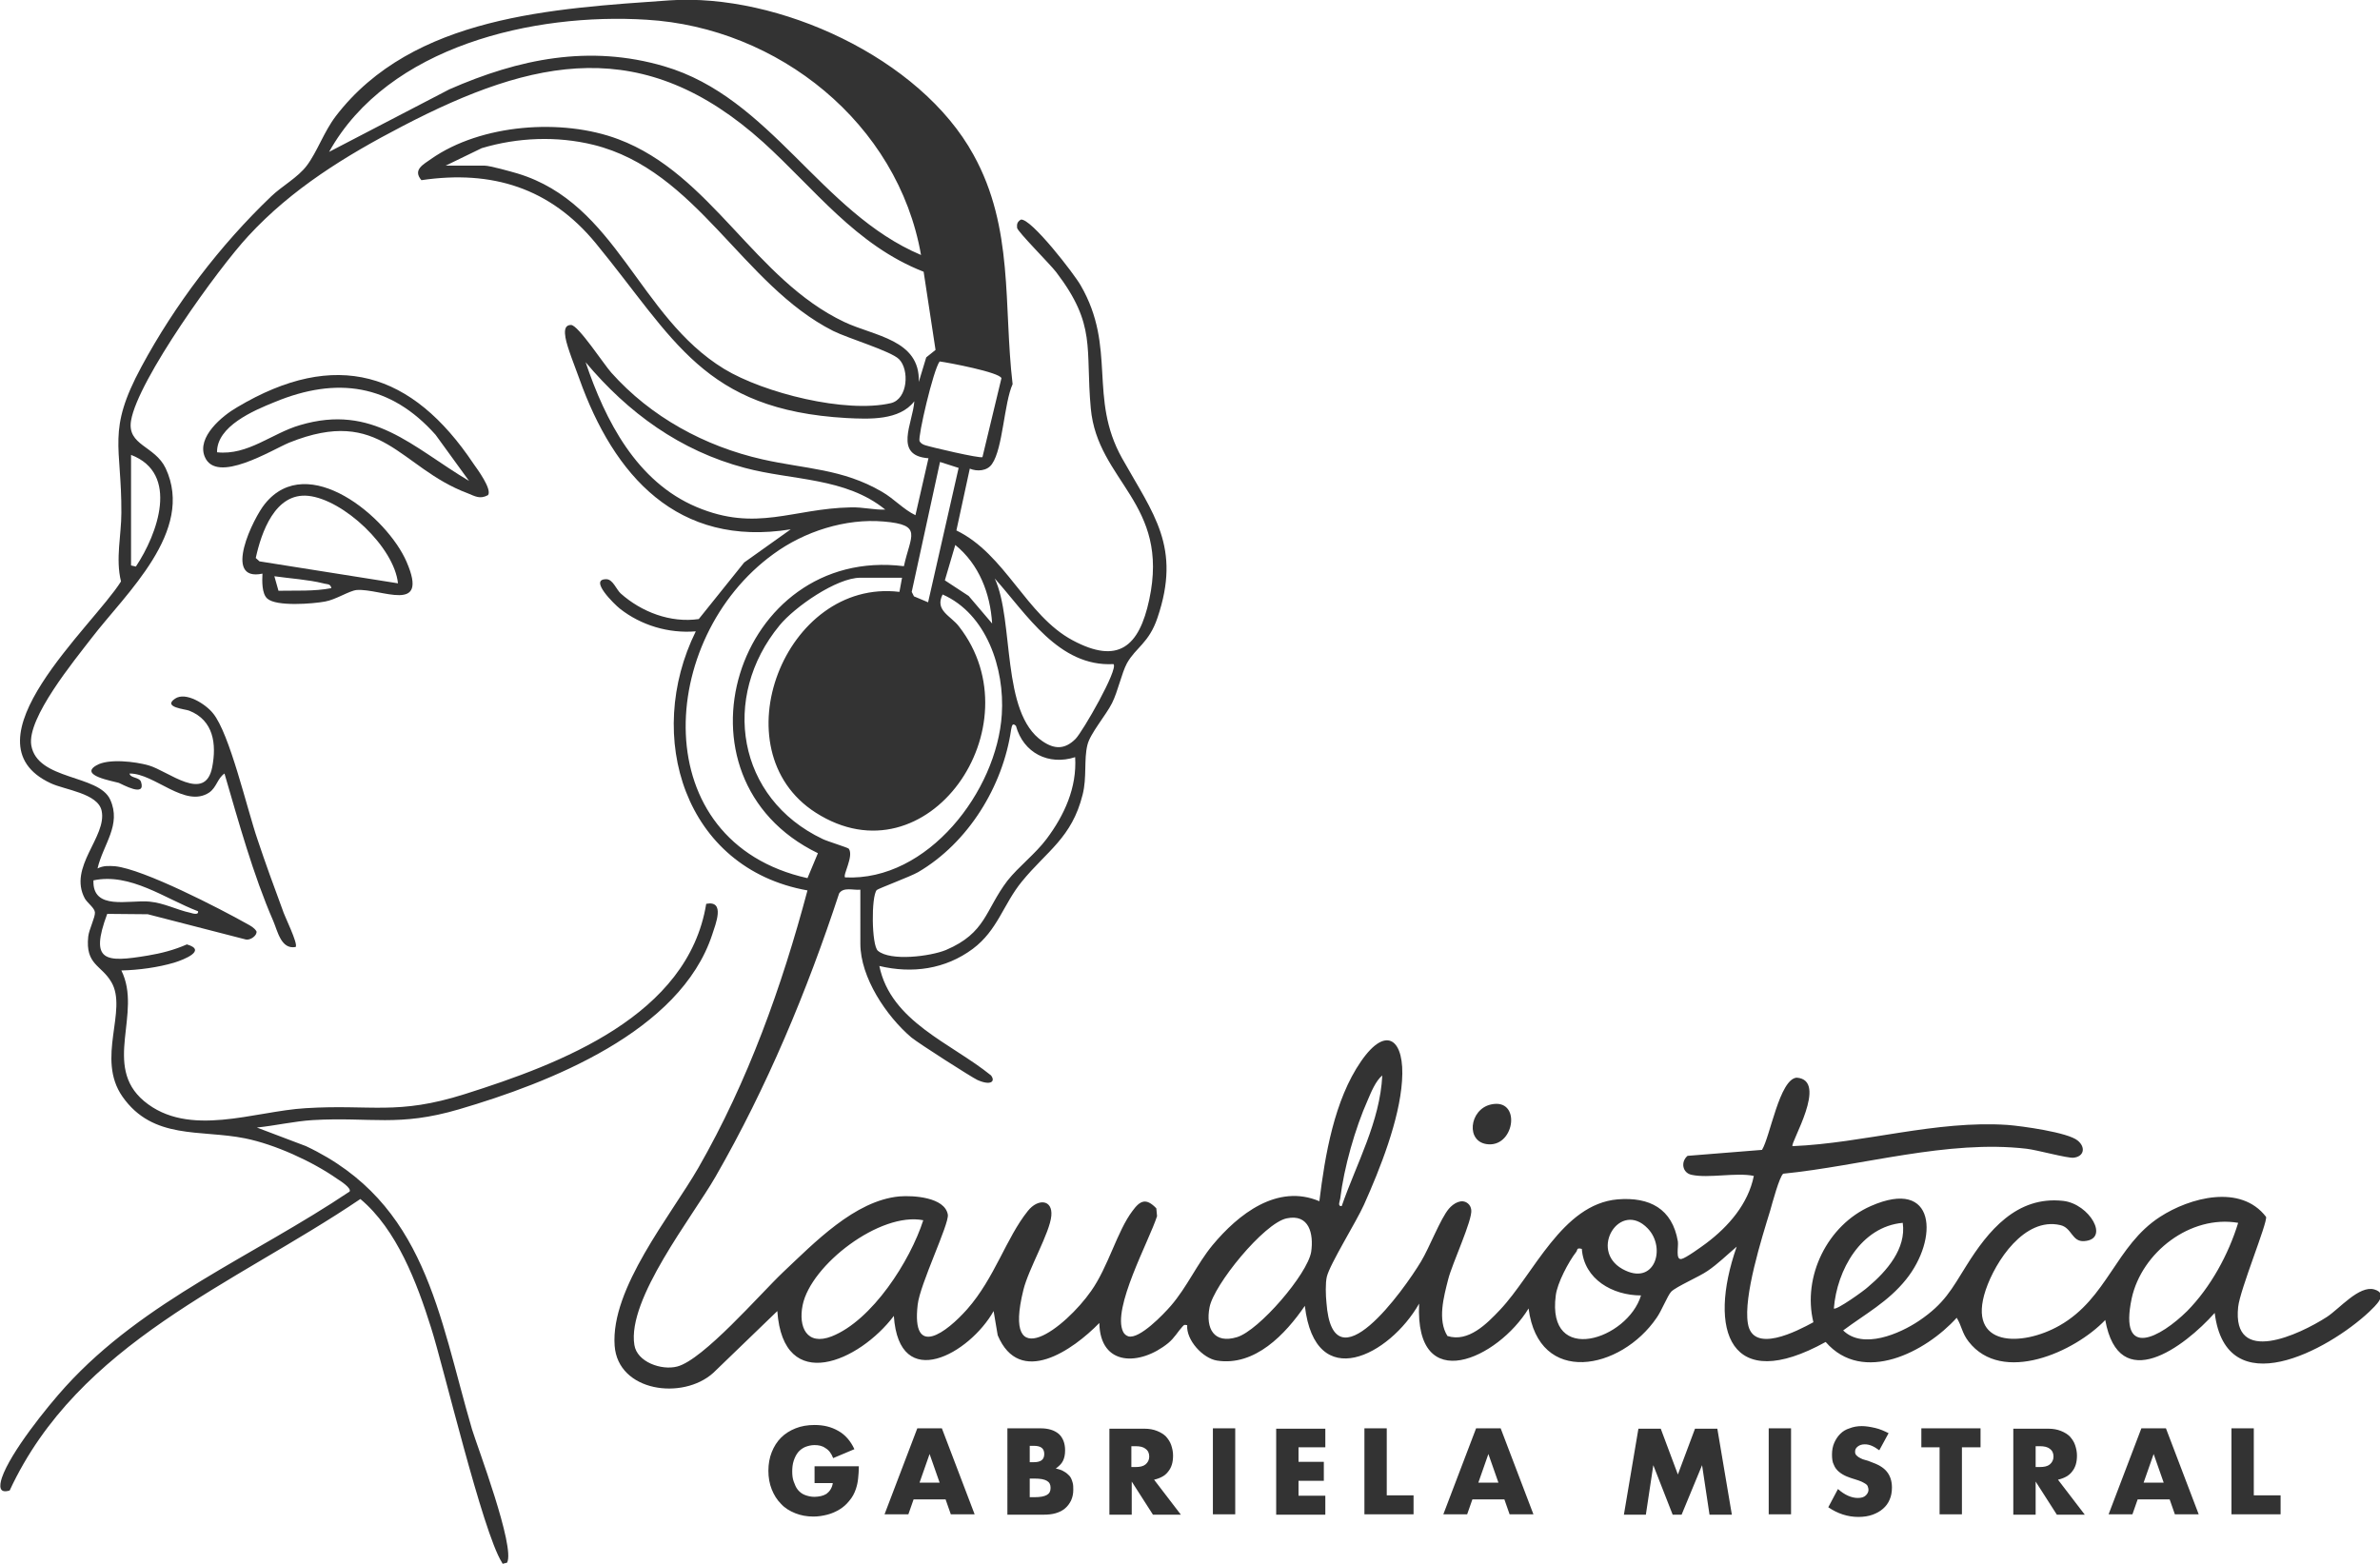
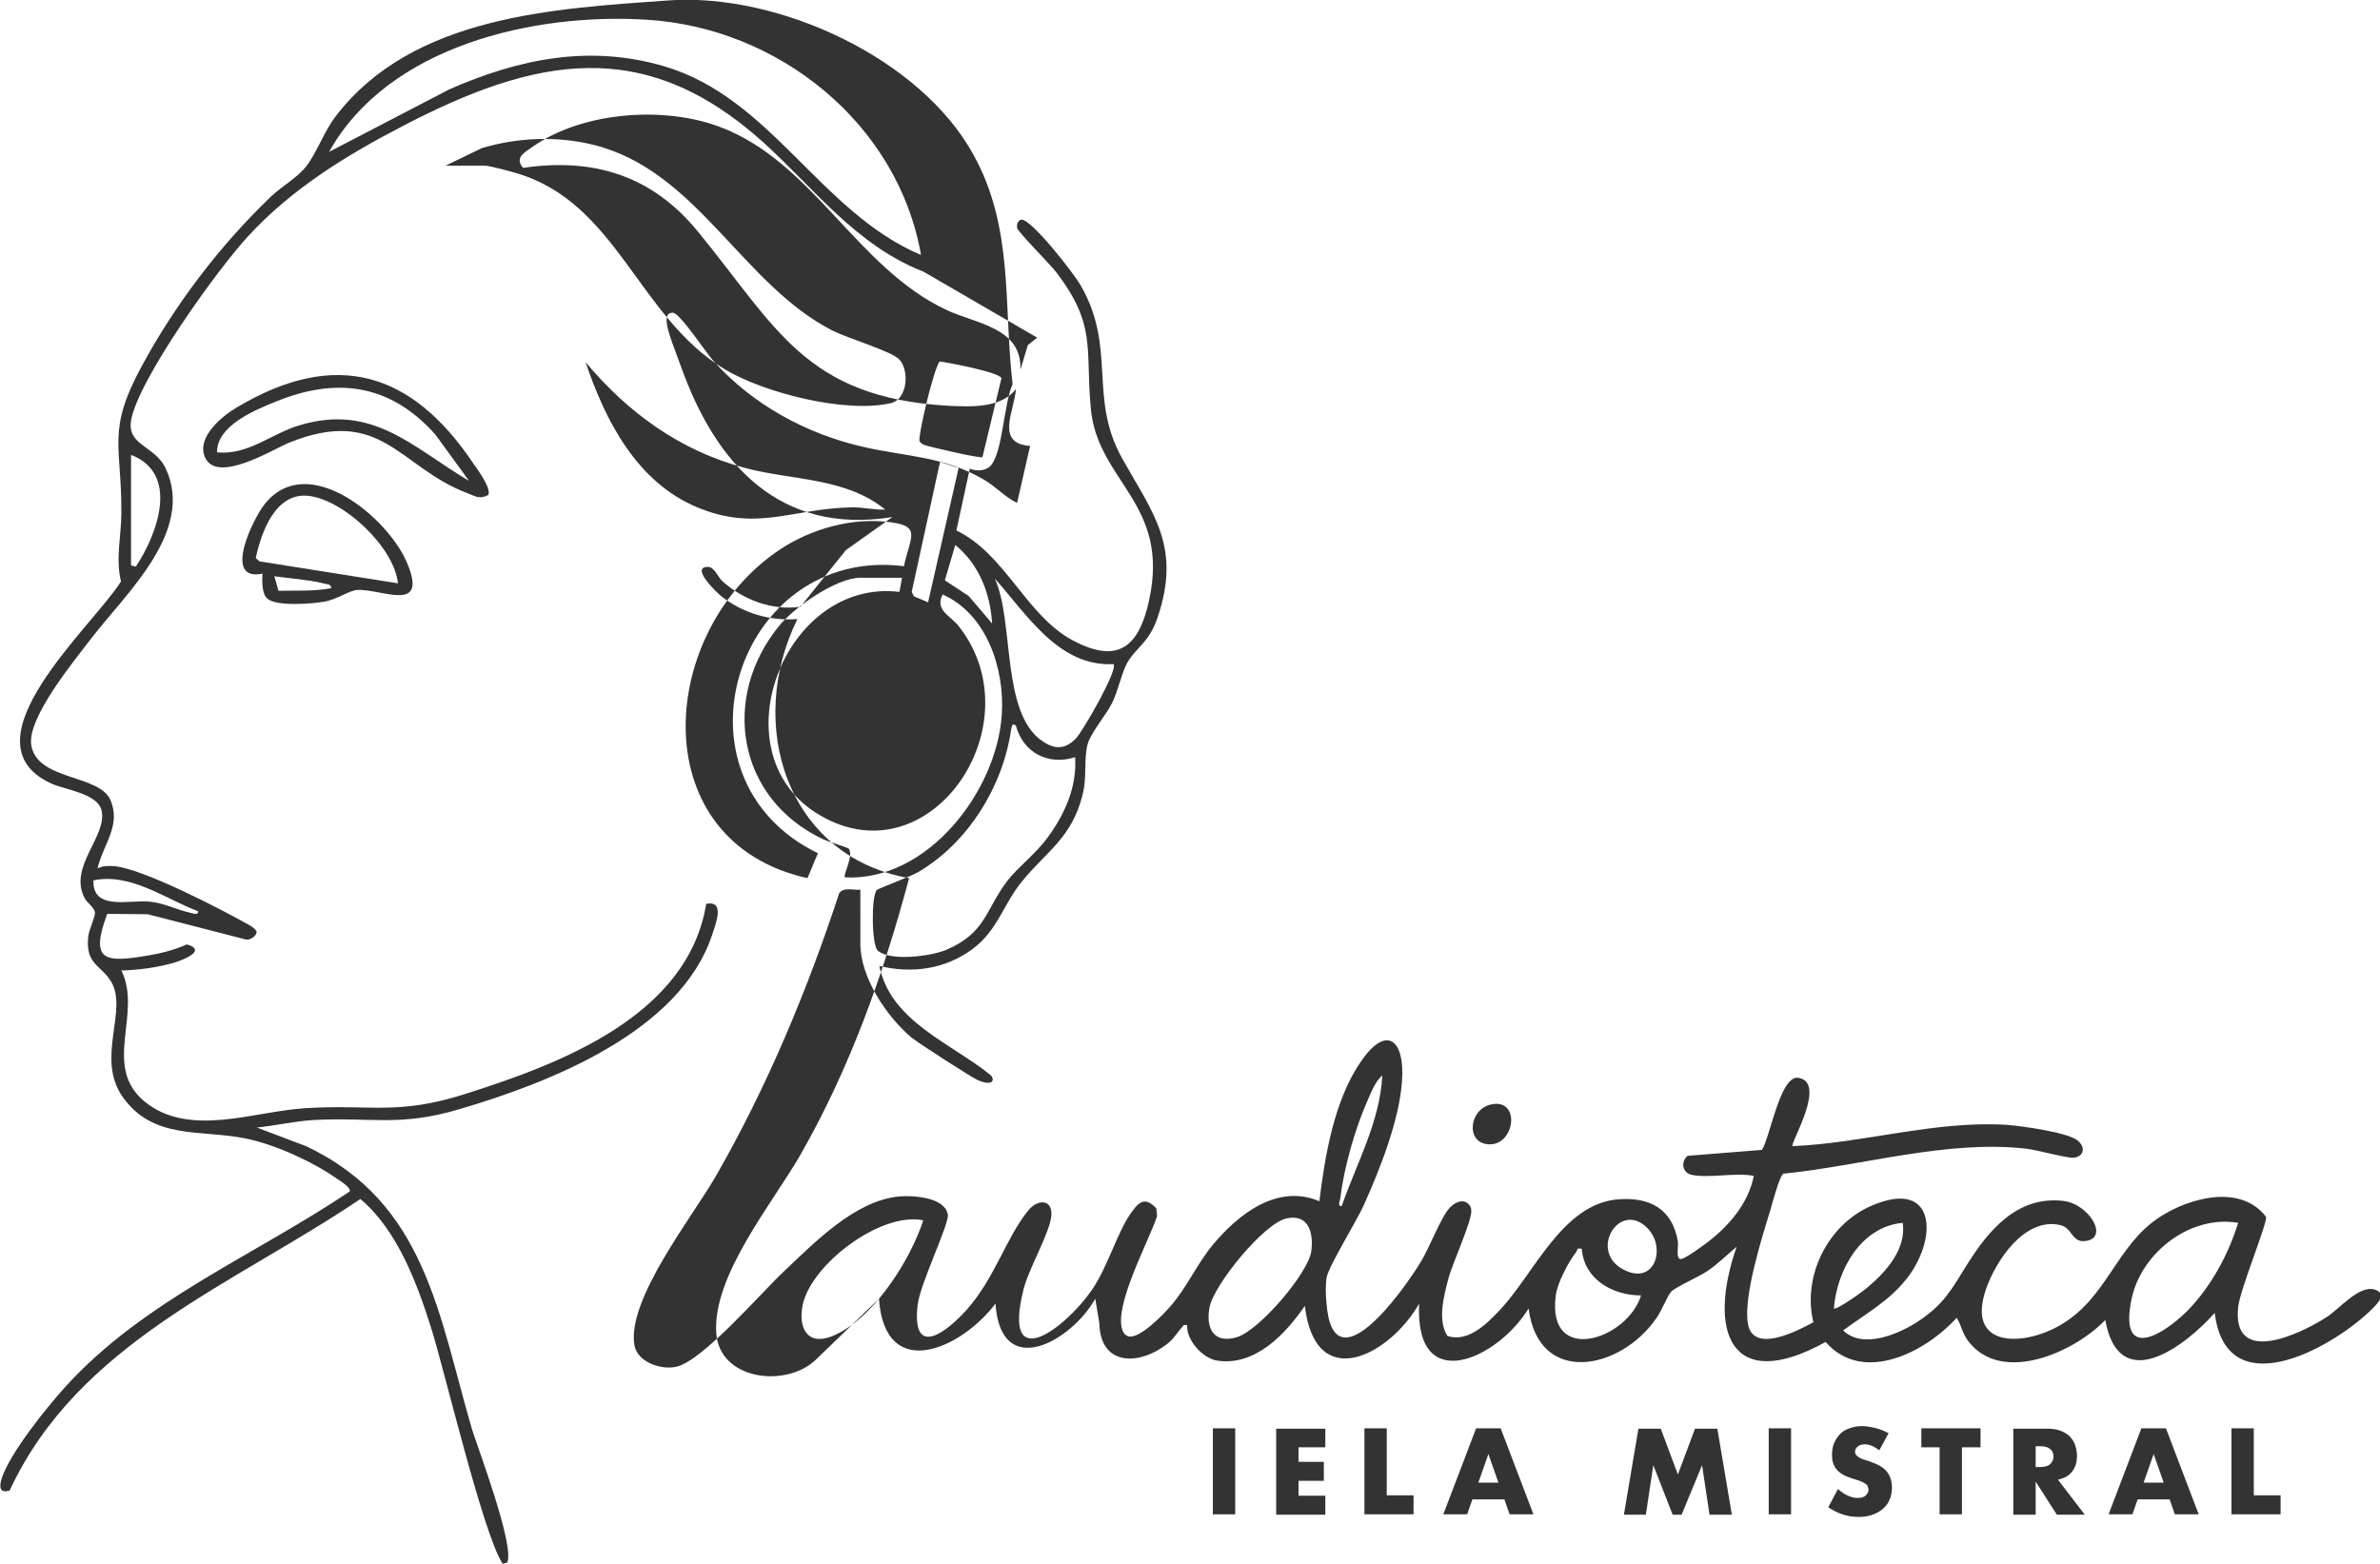
<svg xmlns="http://www.w3.org/2000/svg" version="1.1" id="a" x="0px" y="0px" viewBox="0 0 639.3 420.1" style="enable-background:new 0 0 639.3 420.1;" xml:space="preserve">
  <style type="text/css">
	.st0{fill:#333333;}
</style>
  <g>
-     <path class="st0" d="M454.4,315.6c-2.5-0.5-3-3.5-1.1-5.1l20-1.6c2.2-3.6,4.7-19,9.3-19.4c8.7,0.6-1.9,17.8-1.1,18.4   c19.2-0.8,38.5-7,57.8-5.7c3.8,0.3,16.2,2,18.8,4.2c2.2,1.8,1.7,4.3-1.1,4.6c-1.6,0.2-9.9-2.1-12.6-2.4   c-21.2-2.5-44.3,4.6-65.4,6.7c-1,0.7-3,8.1-3.5,9.9c-2.3,7.5-7.2,23-6,30.3c1.3,8.3,13.2,2.1,17.6-0.3c-3-12.3,3.8-26.1,15.4-31.2   c17.7-7.8,18.2,8.9,9.5,19.7c-4.8,6-11,9.3-16.9,13.7c5.3,5.2,15.2,0.9,20.4-2.6c6.8-4.6,8.7-8.4,12.7-14.8   c5.8-9.3,13.5-18.8,26-17.4c7.1,0.8,12.6,10.3,5.7,10.8c-3.4,0.3-3.3-3.6-6.5-4.3c-9.6-2.2-17.4,9.7-20,17.4   c-5.2,15.5,9.8,15.3,19.8,9.6c12.9-7.3,15.1-21.5,27-29.2c8-5.2,21.7-8.9,28.5,0c0.4,1.6-7,19.5-7.5,24.2   c-1.7,16,16.5,7.4,23.8,2.7c3.4-2.2,8.7-8.6,12.8-7.4c4,1.2,0.1,4.5-1.4,6c-11.1,10.4-38.4,25.1-41.5,0.3   c-8.2,9.2-25.7,22.3-29.4,1.9c-8.2,8.6-27.7,17.4-36.7,5.8c-1.8-2.3-1.8-4.1-3.2-6.4c-8.3,9.2-25.2,18-35.2,6.5   c-25.7,14.2-31.8-3-23.9-25.6c-2.6,2.2-5,4.6-7.8,6.5c-2.3,1.6-8.4,4.2-9.8,5.6c-1,1.1-2.6,5.2-3.9,7c-9.6,14.1-31.7,18.5-34.4-2.5   c-8.2,13.5-30.6,23.9-29.4-1.3c-7.9,13.9-27.9,24.4-30.7,0.6c-5.2,7.6-13.4,16.3-23.6,14.7c-3.8-0.6-8.3-5.5-8-9.5   c-0.9-0.2-0.8-0.1-1.3,0.4c-1.2,1.3-2.1,3-3.8,4.4c-7.5,6.1-18.3,6.4-18.5-5.4c-7.1,7.3-21.4,17.3-27.3,3.3l-1.1-6.5   c-6.4,11.4-25.4,22.2-26.8,1.3c-9.2,12.2-29.7,21.4-31.3-1.3l-17.2,16.6c-8.2,7.4-25.6,5.1-26.5-7.3c-1.1-15.4,15-34.8,22.5-47.8   c13.3-23.2,22.4-48.6,29.3-74.5c-33.1-5.9-43.9-41.5-30-69.6c-7.3,0.6-14.7-1.6-20.4-6.1c-1.4-1.1-8.5-8-3.6-7.9   c1.7,0,2.7,2.8,3.8,3.8c5.6,5,13.4,8,21,6.9l12.2-15.2l12.5-8.9c-30.4,4.9-47.5-14.4-56.8-40.5c-1-2.8-3.3-8.5-3.7-11   c-0.2-1.3-0.5-3.4,1.5-3.4c1.9,0,8.9,10.7,10.8,12.8c10.6,11.9,25.1,19.8,40.6,23.3c11.5,2.6,21.5,2.5,32.1,8.7   c3.3,1.9,5.7,4.7,9,6.3l3.5-15.3c-9.5-0.7-4.2-9.4-3.8-15.3c-4,5.2-12.1,4.8-18.2,4.5c-38.5-2.2-46.2-21.2-67.4-47   c-12.2-14.8-27.8-19.7-46.8-16.9c-2.4-2.8,0.5-4.2,2.6-5.7c13.4-9.4,35.2-11,50.3-5.3c25,9.4,36.6,37.7,60.7,49.1   c8,3.8,20.4,4.7,20,16.1l2-6.6l2.5-2L248.1,73c-18.2-7.1-29.3-22.3-43.1-34.8c-32.1-28.9-61.4-22.8-96.9-4.3   c-15.2,7.9-29.7,16.8-41.4,29.5C58.6,72.1,37,102.1,35.2,113c-1.1,6.7,6.4,6.7,9.3,12.8c7.9,16.9-10.7,33.6-19.9,45.6   c-4.6,6-17.4,21.5-16.2,28.8c1.6,9.5,18.1,7.8,21.2,14.6c3.1,6.8-1.9,12-3.4,18.5c1.6-0.8,3-0.7,4.7-0.6   c7.7,0.8,28.2,11.4,35.5,15.5c0.9,0.5,1.9,1,2.5,2c0.2,1.1-1.6,2.4-2.8,2.2l-26.4-6.8l-10.9-0.1c-4.8,12.9-0.5,13.1,10.9,11.2   c3.6-0.6,7.1-1.5,10.5-3c5.5,1.6-0.8,4.1-3.4,4.9c-4.4,1.3-9.6,2-14.2,2.1c5.7,11.5-5.2,25.6,6.1,35.1c12,10,29.6,2.7,43.4,1.9   c17.7-1.1,24.5,2,42.8-3.8c25.6-8.1,59.9-21,64.8-51.1c5.2-1,2.5,5.5,1.6,8.3c-8.6,26.1-43.8,39.8-68,46.9   c-16.3,4.8-23.7,2-39.3,2.9c-4.9,0.3-10.1,1.5-15,2l13.2,5c32.2,15.2,35.6,45.4,44.6,76.1c1.3,4.3,11.7,31.7,9.4,35.8   c-1.5,0.3-1,0.5-1.4-0.1c-5.2-8.3-15.7-52.7-19-63c-3.8-12.1-9.2-26.4-19-34.6c-34,23-75.7,38.5-94.2,78.3   c-2.9,0.9-2.8-1.2-2.1-3.4c2.3-6.8,12.1-19,17.1-24.5c21.1-23.2,50.7-35.2,76.3-52.4c0.6-0.9-2.5-2.9-3.3-3.4   c-6.7-4.7-16.8-9.3-24.8-10.9c-11.9-2.4-24.7,0.5-32.9-11.2c-7.2-10.3,1.5-23.2-3-30.8c-2.7-4.6-7-4.6-6.2-12.2   c0.2-1.9,1.9-5.2,1.8-6.5c-0.1-1.2-1.9-2.4-2.7-3.7c-4.6-8.5,6-16.6,4.5-23.6c-1-4.7-9.9-5.6-13.7-7.4   c-24-11.2,11.4-42.2,18.9-54.2c-1.5-6.1,0.1-12.5,0.1-18.4c0.1-18.2-4-21.9,5.4-39.3c9-16.7,21.1-32.6,34.8-45.7   c2.9-2.8,7.2-5.1,9.6-8.3c2.8-3.7,4.6-9.1,7.8-13.3c20.7-27,58.6-28.9,89.6-31.1c29.2-2,67.4,15.4,81.7,41.5   c10.9,19.7,8,40.4,10.5,61.6c-2.3,5.1-2.6,17.2-5.5,21.4c-1.3,2-4.1,2.1-6,1.3l-3.6,16.6c13.2,6.4,18.7,22.8,31.2,29.5   c12.3,6.6,17.9,1.7,20.6-10.9c5.6-26-13.9-31.7-15.7-51.4c-1.5-16.3,1.6-22.3-9.3-36.6c-1.6-2.1-10.4-10.9-10.5-11.9   c-0.1-1.1,0.1-1.6,1-2.2c2.7-0.5,14.5,14.8,16.1,17.7c9.7,16.8,2,30.1,11.1,46.4c8.4,15,16,23.8,9.5,42.9   c-2.3,6.8-5.8,7.9-8.2,12.2c-1.4,2.6-2.4,7.5-4,10.7c-1.6,3.2-5.9,8.2-6.6,11.2c-1,4-0.1,8.7-1.3,13.4   c-2.9,11.6-9.6,15.1-16.3,23.3c-5,6.1-6.5,13.1-13.2,18.1c-7.4,5.5-16.3,6.7-25.1,4.6c3.1,15,19.3,20.7,30,29.4   c1.3,1.7-0.2,2.8-3.7,1.2c-1.5-0.7-15.6-9.7-17.7-11.4c-6.7-5.7-13.7-16.1-13.7-25.2V239c-1.9,0.2-4.5-0.8-5.7,1   c-8.6,26.2-19.4,52.1-33.2,76.1c-6.2,10.8-23.8,32.9-21.8,45.2c0.7,4.6,7.3,6.9,11.5,5.8c7-1.8,22.3-19.5,28.4-25.3   c8.4-7.9,19.3-19.3,31.3-20.4c3.7-0.3,12.2,0.2,13,4.9c0.4,2.5-7.5,18.7-8.1,24.2c-1.7,14.7,7.8,7.4,13.3,1.2   c7.4-8.4,10.5-19.2,16.3-26.4c2.7-3.4,6.7-3.1,6.3,1.3c-0.4,4.6-6.1,14.2-7.5,19.9c-5.8,23.4,11.3,10.2,18.2,0.3   c4.6-6.5,7-16.1,11.1-21.5c2.1-2.9,3.7-3.5,6.4-0.7l0.2,2.1c-2.1,6.6-12.2,24.9-9.1,31.1c0.3,0.6,0.8,1,1.4,1.2   c3,0.8,9.4-5.9,11.4-8.2c4.4-5.1,7-11.2,11.2-16.3c6.9-8.3,17.4-16.6,28.7-11.8c1.5-12.3,4-27.2,11.2-37.6c6.9-10,11.8-5.7,11,5.3   c-0.7,10.5-5.9,23.6-10.2,33.2c-2,4.5-9.2,16-10,19.4c-0.4,1.7-0.3,5-0.1,6.9c1.7,23.5,20.9-3.5,25.4-11c2.3-3.8,5.2-11.5,7.5-14.2   c1.2-1.4,3.4-2.8,5.1-1.4c0.5,0.4,0.8,1,0.9,1.7c0.4,2.7-5.2,14.6-6.2,18.7c-1.2,4.7-2.9,10.9-0.2,15.2c5.6,1.8,10.6-3.3,14.1-7   c9.1-9.6,16.7-28.4,31.6-29.7c8.6-0.7,14.7,2.5,16.2,11.3c0.2,1.4-0.7,5.1,1,4.7c1.1-0.2,5.4-3.3,6.6-4.2   c6-4.5,11.3-10.6,12.8-18.1C466.4,314.9,458.9,316.6,454.4,315.6L454.4,315.6L454.4,315.6z M247.4,68.5   c-6.2-35.4-38.4-61.1-73.7-63.2c-30.3-1.9-69.4,7-85.3,35.5l32.3-16.8c18.7-8.2,37.6-12.1,57.7-6.2   C207.1,26.2,220.4,57.1,247.4,68.5L247.4,68.5z M119.7,44.5h10.5c1.4,0,7.1,1.6,8.8,2.1c26.8,8.1,32.4,38.4,55.5,52.5   c10.7,6.5,32.7,12,44.8,9.2c4.6-1.1,5-9,2.2-11.8c-2.2-2.2-13.7-5.6-17.7-7.6c-24.5-12.4-36.5-43.1-64.4-50c-9.8-2.4-20.3-2-30,0.9   L119.7,44.5L119.7,44.5L119.7,44.5z M263.9,122.8l5.1-21.2c-0.5-1.6-14.3-4.2-16.6-4.5c-1.7,2.2-5.9,20.3-5.4,21.4   c0.3,0.6,0.9,0.9,1.5,1.1C250,120.1,263.2,123.2,263.9,122.8L263.9,122.8L263.9,122.8z M237.8,136.9c-10.7-8.7-25-7.8-37.7-11.2   c-17.4-4.6-31.4-14.8-42.8-28.4c5.3,15.7,13.7,32.1,29.8,38.9c16.1,6.8,25.8,0.4,41.4,0.1C231.8,136.2,234.6,137,237.8,136.9   L237.8,136.9L237.8,136.9z M36.5,152.2c5.8-8.7,11.8-25-1.3-30v29.7L36.5,152.2L36.5,152.2z M249.3,161.8l8.2-36.1l-5-1.6   l-7.6,34.9l0.6,1.2L249.3,161.8L249.3,161.8L249.3,161.8z M242.8,152.1c1.8-8.3,5.2-11.1-5.4-12c-10.3-0.9-21.4,2.7-29.6,8.7   c-31.4,22.7-34.5,77.4,9.1,87.1l2.8-6.7C178.1,209,197.8,146.5,242.8,152.1L242.8,152.1L242.8,152.1z M266.5,167.5   c-0.5-8.1-3.5-15.9-9.9-21.1l-2.8,9.5l6.4,4.2L266.5,167.5L266.5,167.5L266.5,167.5z M242.3,155.2h-11.2c-6.4,0-17.7,7.9-21.7,12.8   c-15.9,19.3-11.4,46.5,11.6,57.4c1.2,0.6,6.8,2.3,7,2.6c1.4,2-1.7,7.1-1,7.7c22.2,1.1,40.8-23.2,42.1-43.8   c0.8-12.3-4.1-27-15.9-32.2c-2.2,4.3,2.2,5.7,4.4,8.6c20.9,26.8-8.5,69.2-38.5,50c-26.2-16.8-8.3-63,22.5-59.3L242.3,155.2   L242.3,155.2L242.3,155.2z M299.1,178.4c-14.7,0.8-23.3-13.4-31.9-23c5.3,11.4,1.6,36.1,12.8,43.7c3.2,2.2,6,2.3,8.9-0.6   C290.8,196.6,300.5,179.7,299.1,178.4L299.1,178.4L299.1,178.4z M272.9,195c-1-1-1.1,0.1-1.3,1c-2.2,15.2-11.5,30.4-25,38.3   c-2.1,1.2-10.7,4.4-11.1,4.8c-1.5,1.7-1.4,14.8,0.3,16.3c3.4,2.9,14.2,1.5,18.3-0.2c10.8-4.6,10.5-10.7,16.5-18.6   c3-3.8,7.5-7.2,10.5-11.2c4.8-6.4,8.2-13.8,7.7-22C281.7,205.7,274.9,202.3,272.9,195L272.9,195L272.9,195z M53.2,244.8   c-8.9-3.4-18.2-10.4-28.1-8.3c-0.3,8.2,9.5,5.2,15,5.7c4.1,0.4,7.3,2.2,11,3C51.8,245.4,53.4,245.9,53.2,244.8L53.2,244.8   L53.2,244.8z M360.4,324c4-11.5,10.3-22.7,10.9-35.1c-1.8,1.5-3,4.5-3.9,6.6c-3.4,7.6-6.4,18.2-7.4,26.5   C359.9,322.7,359.2,324.1,360.4,324L360.4,324L360.4,324z M345.6,327.3c-6.1,1.3-19.6,17.9-20.7,23.9c-1.1,5.7,1.2,9.9,7.4,8   c5.9-1.8,18.9-16.9,19.9-22.9C352.9,331.5,351.7,326,345.6,327.3L345.6,327.3L345.6,327.3z M248,327.8c-11.6-2.3-30.2,12-32.4,22.8   c-1.2,5.9,1.1,11,7.8,8.4C234.3,354.7,244.5,338.7,248,327.8L248,327.8z M442.6,330c-7.4-7.7-15.9,5.8-6.8,10.9   C444.4,345.7,447.7,335.3,442.6,330z M511.1,328.5c-11.2,1-17.7,12.7-18.5,23c0.6,0.6,8.3-4.9,9.2-5.8   C506.8,341.5,512.1,335.4,511.1,328.5L511.1,328.5L511.1,328.5z M601.2,328.5c-12.8-2.2-25.9,7.9-28.6,20.3   c-3.5,16.6,7.7,10.5,14.9,3.4C593.8,345.8,598.6,337,601.2,328.5L601.2,328.5L601.2,328.5z M424.9,335.5c-1.5-0.4-1.1,0.3-1.5,0.8   c-2.1,2.7-5.1,8.4-5.5,11.7c-2.5,19,19.3,11.9,22.9,0C433.2,348,425.5,343.7,424.9,335.5L424.9,335.5L424.9,335.5z" />
+     <path class="st0" d="M454.4,315.6c-2.5-0.5-3-3.5-1.1-5.1l20-1.6c2.2-3.6,4.7-19,9.3-19.4c8.7,0.6-1.9,17.8-1.1,18.4   c19.2-0.8,38.5-7,57.8-5.7c3.8,0.3,16.2,2,18.8,4.2c2.2,1.8,1.7,4.3-1.1,4.6c-1.6,0.2-9.9-2.1-12.6-2.4   c-21.2-2.5-44.3,4.6-65.4,6.7c-1,0.7-3,8.1-3.5,9.9c-2.3,7.5-7.2,23-6,30.3c1.3,8.3,13.2,2.1,17.6-0.3c-3-12.3,3.8-26.1,15.4-31.2   c17.7-7.8,18.2,8.9,9.5,19.7c-4.8,6-11,9.3-16.9,13.7c5.3,5.2,15.2,0.9,20.4-2.6c6.8-4.6,8.7-8.4,12.7-14.8   c5.8-9.3,13.5-18.8,26-17.4c7.1,0.8,12.6,10.3,5.7,10.8c-3.4,0.3-3.3-3.6-6.5-4.3c-9.6-2.2-17.4,9.7-20,17.4   c-5.2,15.5,9.8,15.3,19.8,9.6c12.9-7.3,15.1-21.5,27-29.2c8-5.2,21.7-8.9,28.5,0c0.4,1.6-7,19.5-7.5,24.2   c-1.7,16,16.5,7.4,23.8,2.7c3.4-2.2,8.7-8.6,12.8-7.4c4,1.2,0.1,4.5-1.4,6c-11.1,10.4-38.4,25.1-41.5,0.3   c-8.2,9.2-25.7,22.3-29.4,1.9c-8.2,8.6-27.7,17.4-36.7,5.8c-1.8-2.3-1.8-4.1-3.2-6.4c-8.3,9.2-25.2,18-35.2,6.5   c-25.7,14.2-31.8-3-23.9-25.6c-2.6,2.2-5,4.6-7.8,6.5c-2.3,1.6-8.4,4.2-9.8,5.6c-1,1.1-2.6,5.2-3.9,7c-9.6,14.1-31.7,18.5-34.4-2.5   c-8.2,13.5-30.6,23.9-29.4-1.3c-7.9,13.9-27.9,24.4-30.7,0.6c-5.2,7.6-13.4,16.3-23.6,14.7c-3.8-0.6-8.3-5.5-8-9.5   c-0.9-0.2-0.8-0.1-1.3,0.4c-1.2,1.3-2.1,3-3.8,4.4c-7.5,6.1-18.3,6.4-18.5-5.4l-1.1-6.5   c-6.4,11.4-25.4,22.2-26.8,1.3c-9.2,12.2-29.7,21.4-31.3-1.3l-17.2,16.6c-8.2,7.4-25.6,5.1-26.5-7.3c-1.1-15.4,15-34.8,22.5-47.8   c13.3-23.2,22.4-48.6,29.3-74.5c-33.1-5.9-43.9-41.5-30-69.6c-7.3,0.6-14.7-1.6-20.4-6.1c-1.4-1.1-8.5-8-3.6-7.9   c1.7,0,2.7,2.8,3.8,3.8c5.6,5,13.4,8,21,6.9l12.2-15.2l12.5-8.9c-30.4,4.9-47.5-14.4-56.8-40.5c-1-2.8-3.3-8.5-3.7-11   c-0.2-1.3-0.5-3.4,1.5-3.4c1.9,0,8.9,10.7,10.8,12.8c10.6,11.9,25.1,19.8,40.6,23.3c11.5,2.6,21.5,2.5,32.1,8.7   c3.3,1.9,5.7,4.7,9,6.3l3.5-15.3c-9.5-0.7-4.2-9.4-3.8-15.3c-4,5.2-12.1,4.8-18.2,4.5c-38.5-2.2-46.2-21.2-67.4-47   c-12.2-14.8-27.8-19.7-46.8-16.9c-2.4-2.8,0.5-4.2,2.6-5.7c13.4-9.4,35.2-11,50.3-5.3c25,9.4,36.6,37.7,60.7,49.1   c8,3.8,20.4,4.7,20,16.1l2-6.6l2.5-2L248.1,73c-18.2-7.1-29.3-22.3-43.1-34.8c-32.1-28.9-61.4-22.8-96.9-4.3   c-15.2,7.9-29.7,16.8-41.4,29.5C58.6,72.1,37,102.1,35.2,113c-1.1,6.7,6.4,6.7,9.3,12.8c7.9,16.9-10.7,33.6-19.9,45.6   c-4.6,6-17.4,21.5-16.2,28.8c1.6,9.5,18.1,7.8,21.2,14.6c3.1,6.8-1.9,12-3.4,18.5c1.6-0.8,3-0.7,4.7-0.6   c7.7,0.8,28.2,11.4,35.5,15.5c0.9,0.5,1.9,1,2.5,2c0.2,1.1-1.6,2.4-2.8,2.2l-26.4-6.8l-10.9-0.1c-4.8,12.9-0.5,13.1,10.9,11.2   c3.6-0.6,7.1-1.5,10.5-3c5.5,1.6-0.8,4.1-3.4,4.9c-4.4,1.3-9.6,2-14.2,2.1c5.7,11.5-5.2,25.6,6.1,35.1c12,10,29.6,2.7,43.4,1.9   c17.7-1.1,24.5,2,42.8-3.8c25.6-8.1,59.9-21,64.8-51.1c5.2-1,2.5,5.5,1.6,8.3c-8.6,26.1-43.8,39.8-68,46.9   c-16.3,4.8-23.7,2-39.3,2.9c-4.9,0.3-10.1,1.5-15,2l13.2,5c32.2,15.2,35.6,45.4,44.6,76.1c1.3,4.3,11.7,31.7,9.4,35.8   c-1.5,0.3-1,0.5-1.4-0.1c-5.2-8.3-15.7-52.7-19-63c-3.8-12.1-9.2-26.4-19-34.6c-34,23-75.7,38.5-94.2,78.3   c-2.9,0.9-2.8-1.2-2.1-3.4c2.3-6.8,12.1-19,17.1-24.5c21.1-23.2,50.7-35.2,76.3-52.4c0.6-0.9-2.5-2.9-3.3-3.4   c-6.7-4.7-16.8-9.3-24.8-10.9c-11.9-2.4-24.7,0.5-32.9-11.2c-7.2-10.3,1.5-23.2-3-30.8c-2.7-4.6-7-4.6-6.2-12.2   c0.2-1.9,1.9-5.2,1.8-6.5c-0.1-1.2-1.9-2.4-2.7-3.7c-4.6-8.5,6-16.6,4.5-23.6c-1-4.7-9.9-5.6-13.7-7.4   c-24-11.2,11.4-42.2,18.9-54.2c-1.5-6.1,0.1-12.5,0.1-18.4c0.1-18.2-4-21.9,5.4-39.3c9-16.7,21.1-32.6,34.8-45.7   c2.9-2.8,7.2-5.1,9.6-8.3c2.8-3.7,4.6-9.1,7.8-13.3c20.7-27,58.6-28.9,89.6-31.1c29.2-2,67.4,15.4,81.7,41.5   c10.9,19.7,8,40.4,10.5,61.6c-2.3,5.1-2.6,17.2-5.5,21.4c-1.3,2-4.1,2.1-6,1.3l-3.6,16.6c13.2,6.4,18.7,22.8,31.2,29.5   c12.3,6.6,17.9,1.7,20.6-10.9c5.6-26-13.9-31.7-15.7-51.4c-1.5-16.3,1.6-22.3-9.3-36.6c-1.6-2.1-10.4-10.9-10.5-11.9   c-0.1-1.1,0.1-1.6,1-2.2c2.7-0.5,14.5,14.8,16.1,17.7c9.7,16.8,2,30.1,11.1,46.4c8.4,15,16,23.8,9.5,42.9   c-2.3,6.8-5.8,7.9-8.2,12.2c-1.4,2.6-2.4,7.5-4,10.7c-1.6,3.2-5.9,8.2-6.6,11.2c-1,4-0.1,8.7-1.3,13.4   c-2.9,11.6-9.6,15.1-16.3,23.3c-5,6.1-6.5,13.1-13.2,18.1c-7.4,5.5-16.3,6.7-25.1,4.6c3.1,15,19.3,20.7,30,29.4   c1.3,1.7-0.2,2.8-3.7,1.2c-1.5-0.7-15.6-9.7-17.7-11.4c-6.7-5.7-13.7-16.1-13.7-25.2V239c-1.9,0.2-4.5-0.8-5.7,1   c-8.6,26.2-19.4,52.1-33.2,76.1c-6.2,10.8-23.8,32.9-21.8,45.2c0.7,4.6,7.3,6.9,11.5,5.8c7-1.8,22.3-19.5,28.4-25.3   c8.4-7.9,19.3-19.3,31.3-20.4c3.7-0.3,12.2,0.2,13,4.9c0.4,2.5-7.5,18.7-8.1,24.2c-1.7,14.7,7.8,7.4,13.3,1.2   c7.4-8.4,10.5-19.2,16.3-26.4c2.7-3.4,6.7-3.1,6.3,1.3c-0.4,4.6-6.1,14.2-7.5,19.9c-5.8,23.4,11.3,10.2,18.2,0.3   c4.6-6.5,7-16.1,11.1-21.5c2.1-2.9,3.7-3.5,6.4-0.7l0.2,2.1c-2.1,6.6-12.2,24.9-9.1,31.1c0.3,0.6,0.8,1,1.4,1.2   c3,0.8,9.4-5.9,11.4-8.2c4.4-5.1,7-11.2,11.2-16.3c6.9-8.3,17.4-16.6,28.7-11.8c1.5-12.3,4-27.2,11.2-37.6c6.9-10,11.8-5.7,11,5.3   c-0.7,10.5-5.9,23.6-10.2,33.2c-2,4.5-9.2,16-10,19.4c-0.4,1.7-0.3,5-0.1,6.9c1.7,23.5,20.9-3.5,25.4-11c2.3-3.8,5.2-11.5,7.5-14.2   c1.2-1.4,3.4-2.8,5.1-1.4c0.5,0.4,0.8,1,0.9,1.7c0.4,2.7-5.2,14.6-6.2,18.7c-1.2,4.7-2.9,10.9-0.2,15.2c5.6,1.8,10.6-3.3,14.1-7   c9.1-9.6,16.7-28.4,31.6-29.7c8.6-0.7,14.7,2.5,16.2,11.3c0.2,1.4-0.7,5.1,1,4.7c1.1-0.2,5.4-3.3,6.6-4.2   c6-4.5,11.3-10.6,12.8-18.1C466.4,314.9,458.9,316.6,454.4,315.6L454.4,315.6L454.4,315.6z M247.4,68.5   c-6.2-35.4-38.4-61.1-73.7-63.2c-30.3-1.9-69.4,7-85.3,35.5l32.3-16.8c18.7-8.2,37.6-12.1,57.7-6.2   C207.1,26.2,220.4,57.1,247.4,68.5L247.4,68.5z M119.7,44.5h10.5c1.4,0,7.1,1.6,8.8,2.1c26.8,8.1,32.4,38.4,55.5,52.5   c10.7,6.5,32.7,12,44.8,9.2c4.6-1.1,5-9,2.2-11.8c-2.2-2.2-13.7-5.6-17.7-7.6c-24.5-12.4-36.5-43.1-64.4-50c-9.8-2.4-20.3-2-30,0.9   L119.7,44.5L119.7,44.5L119.7,44.5z M263.9,122.8l5.1-21.2c-0.5-1.6-14.3-4.2-16.6-4.5c-1.7,2.2-5.9,20.3-5.4,21.4   c0.3,0.6,0.9,0.9,1.5,1.1C250,120.1,263.2,123.2,263.9,122.8L263.9,122.8L263.9,122.8z M237.8,136.9c-10.7-8.7-25-7.8-37.7-11.2   c-17.4-4.6-31.4-14.8-42.8-28.4c5.3,15.7,13.7,32.1,29.8,38.9c16.1,6.8,25.8,0.4,41.4,0.1C231.8,136.2,234.6,137,237.8,136.9   L237.8,136.9L237.8,136.9z M36.5,152.2c5.8-8.7,11.8-25-1.3-30v29.7L36.5,152.2L36.5,152.2z M249.3,161.8l8.2-36.1l-5-1.6   l-7.6,34.9l0.6,1.2L249.3,161.8L249.3,161.8L249.3,161.8z M242.8,152.1c1.8-8.3,5.2-11.1-5.4-12c-10.3-0.9-21.4,2.7-29.6,8.7   c-31.4,22.7-34.5,77.4,9.1,87.1l2.8-6.7C178.1,209,197.8,146.5,242.8,152.1L242.8,152.1L242.8,152.1z M266.5,167.5   c-0.5-8.1-3.5-15.9-9.9-21.1l-2.8,9.5l6.4,4.2L266.5,167.5L266.5,167.5L266.5,167.5z M242.3,155.2h-11.2c-6.4,0-17.7,7.9-21.7,12.8   c-15.9,19.3-11.4,46.5,11.6,57.4c1.2,0.6,6.8,2.3,7,2.6c1.4,2-1.7,7.1-1,7.7c22.2,1.1,40.8-23.2,42.1-43.8   c0.8-12.3-4.1-27-15.9-32.2c-2.2,4.3,2.2,5.7,4.4,8.6c20.9,26.8-8.5,69.2-38.5,50c-26.2-16.8-8.3-63,22.5-59.3L242.3,155.2   L242.3,155.2L242.3,155.2z M299.1,178.4c-14.7,0.8-23.3-13.4-31.9-23c5.3,11.4,1.6,36.1,12.8,43.7c3.2,2.2,6,2.3,8.9-0.6   C290.8,196.6,300.5,179.7,299.1,178.4L299.1,178.4L299.1,178.4z M272.9,195c-1-1-1.1,0.1-1.3,1c-2.2,15.2-11.5,30.4-25,38.3   c-2.1,1.2-10.7,4.4-11.1,4.8c-1.5,1.7-1.4,14.8,0.3,16.3c3.4,2.9,14.2,1.5,18.3-0.2c10.8-4.6,10.5-10.7,16.5-18.6   c3-3.8,7.5-7.2,10.5-11.2c4.8-6.4,8.2-13.8,7.7-22C281.7,205.7,274.9,202.3,272.9,195L272.9,195L272.9,195z M53.2,244.8   c-8.9-3.4-18.2-10.4-28.1-8.3c-0.3,8.2,9.5,5.2,15,5.7c4.1,0.4,7.3,2.2,11,3C51.8,245.4,53.4,245.9,53.2,244.8L53.2,244.8   L53.2,244.8z M360.4,324c4-11.5,10.3-22.7,10.9-35.1c-1.8,1.5-3,4.5-3.9,6.6c-3.4,7.6-6.4,18.2-7.4,26.5   C359.9,322.7,359.2,324.1,360.4,324L360.4,324L360.4,324z M345.6,327.3c-6.1,1.3-19.6,17.9-20.7,23.9c-1.1,5.7,1.2,9.9,7.4,8   c5.9-1.8,18.9-16.9,19.9-22.9C352.9,331.5,351.7,326,345.6,327.3L345.6,327.3L345.6,327.3z M248,327.8c-11.6-2.3-30.2,12-32.4,22.8   c-1.2,5.9,1.1,11,7.8,8.4C234.3,354.7,244.5,338.7,248,327.8L248,327.8z M442.6,330c-7.4-7.7-15.9,5.8-6.8,10.9   C444.4,345.7,447.7,335.3,442.6,330z M511.1,328.5c-11.2,1-17.7,12.7-18.5,23c0.6,0.6,8.3-4.9,9.2-5.8   C506.8,341.5,512.1,335.4,511.1,328.5L511.1,328.5L511.1,328.5z M601.2,328.5c-12.8-2.2-25.9,7.9-28.6,20.3   c-3.5,16.6,7.7,10.5,14.9,3.4C593.8,345.8,598.6,337,601.2,328.5L601.2,328.5L601.2,328.5z M424.9,335.5c-1.5-0.4-1.1,0.3-1.5,0.8   c-2.1,2.7-5.1,8.4-5.5,11.7c-2.5,19,19.3,11.9,22.9,0C433.2,348,425.5,343.7,424.9,335.5L424.9,335.5L424.9,335.5z" />
    <path class="st0" d="M131.1,133c-2.2,1.2-3.5,0.3-5.5-0.5c-18.4-6.9-23-23.6-47.9-13.6c-4.6,1.9-19.6,11.3-22.7,3.8   c-2.2-5.3,4.7-11,8.7-13.3c26.5-15.8,47-9.5,63.5,15.2C128.2,126,132.2,131.4,131.1,133L131.1,133L131.1,133z M126,129.2l-9-12.4   c-12.1-13.6-26.5-15.7-43.2-8.8c-5.7,2.3-15.6,6.5-15.5,13.5c8.3,0.9,14.7-5.1,22.3-7.3C100.2,108.4,110.7,120.1,126,129.2   L126,129.2L126,129.2z" />
    <path class="st0" d="M70.5,154.1c-10.9,2.3-2.4-15.1,0.7-18.8c11.5-14.2,32.8,3.6,38,15.6c6.2,14.3-6.9,7.1-13.4,7.6   c-2,0.2-5.6,2.6-8.5,3.1c-3.2,0.6-13.1,1.4-15.5-0.8C70.3,159.5,70.4,156,70.5,154.1L70.5,154.1L70.5,154.1z M106.9,156.7   c-1-9.7-14.6-22.5-24.1-23.5c-8.9-0.9-12.6,9.8-14.1,16.7l1,0.9L106.9,156.7L106.9,156.7z M89,158c-0.2-1.3-1.3-1-2.2-1.3   c-4-1-8.9-1.3-13.1-1.9l1.1,3.9C79.5,158.6,84.3,158.9,89,158L89,158L89,158z" />
-     <path class="st0" d="M79.4,254.4c-3.9,0.7-4.8-4.2-6-7c-5.4-12.4-9.3-26.6-13.1-39.6c-1.9,1.3-2.1,3.7-4.1,5.1   c-6.5,4.3-14.7-5.2-21.4-5.1c0.2,1.3,2.7,0.9,3.1,2.3c1.3,4.2-5,0.6-6,0.2c-1.7-0.5-10.7-2-6-4.7c3.2-1.9,10.5-1,14,0   c5.3,1.5,15.2,10.2,17.1,0.5c1.2-6.2,0.4-12.6-6.2-15.2c-1-0.4-7.2-0.9-3.8-3.2c2.9-2,8.3,1.5,10.2,3.9c4.5,5.4,9.2,25.9,12,34   c2.1,6.3,4.4,12.6,6.7,18.8C76.3,245.9,80.2,253.6,79.4,254.4L79.4,254.4L79.4,254.4z" />
    <path class="st0" d="M400.5,296.7c8.1-1.8,6.5,11.2-0.7,10.7C393.6,307,394.6,298,400.5,296.7z" />
  </g>
  <g>
-     <path class="st0" d="M218.8,393.9h11.9c0,1.2-0.1,2.3-0.2,3.3c-0.1,1-0.3,1.9-0.6,2.8c-0.4,1.2-1,2.3-1.8,3.2   c-0.7,0.9-1.6,1.7-2.6,2.3c-1,0.6-2.1,1.1-3.3,1.4s-2.4,0.5-3.7,0.5c-1.8,0-3.4-0.3-4.9-0.9c-1.5-0.6-2.8-1.4-3.8-2.5   c-1.1-1.1-1.9-2.4-2.5-3.9c-0.6-1.5-0.9-3.2-0.9-5c0-1.8,0.3-3.5,0.9-5c0.6-1.5,1.4-2.8,2.5-3.9c1.1-1.1,2.4-1.9,3.9-2.5   c1.5-0.6,3.2-0.9,5.1-0.9c2.4,0,4.5,0.5,6.4,1.6c1.8,1,3.3,2.7,4.3,4.9l-5.7,2.4c-0.5-1.3-1.2-2.2-2.1-2.7   c-0.8-0.6-1.8-0.8-2.9-0.8c-0.9,0-1.7,0.2-2.5,0.5c-0.7,0.3-1.4,0.8-1.9,1.4c-0.5,0.6-0.9,1.4-1.2,2.3s-0.4,1.9-0.4,2.9   c0,1,0.1,1.9,0.4,2.7c0.3,0.8,0.6,1.6,1.1,2.2c0.5,0.6,1.1,1.1,1.9,1.4s1.6,0.5,2.6,0.5c0.6,0,1.2-0.1,1.7-0.2s1-0.3,1.5-0.6   c0.4-0.3,0.8-0.7,1.1-1.2c0.3-0.5,0.5-1,0.6-1.7h-4.9V393.9L218.8,393.9L218.8,393.9z" />
-     <path class="st0" d="M254,402.8h-8.6l-1.4,4h-6.4l8.8-23.1h6.6l8.8,23.1h-6.4L254,402.8L254,402.8z M252.4,398.3l-2.7-7.7l-2.7,7.7   H252.4L252.4,398.3z" />
-     <path class="st0" d="M270.5,383.7h9c2.1,0,3.7,0.5,4.9,1.5c1.1,1,1.7,2.5,1.7,4.4c0,1.2-0.2,2.1-0.6,2.9c-0.4,0.8-1.1,1.4-1.9,2   c0.9,0.2,1.6,0.4,2.2,0.8c0.6,0.3,1.1,0.8,1.5,1.2c0.4,0.5,0.6,1,0.8,1.7c0.2,0.6,0.2,1.3,0.2,2c0,1.1-0.2,2-0.6,2.9   c-0.4,0.8-0.9,1.5-1.6,2.1s-1.5,1-2.5,1.3s-2.1,0.4-3.3,0.4h-9.7V383.7L270.5,383.7L270.5,383.7z M276.6,392.8h1.1   c1.9,0,2.8-0.7,2.8-2.2s-0.9-2.2-2.8-2.2h-1.1V392.8L276.6,392.8L276.6,392.8z M276.6,402.2h1.3c1.5,0,2.6-0.2,3.3-0.6   c0.7-0.4,1-1,1-1.9c0-0.9-0.3-1.5-1-1.9c-0.7-0.4-1.7-0.6-3.3-0.6h-1.3V402.2L276.6,402.2L276.6,402.2z" />
-     <path class="st0" d="M317.2,406.9h-7.5l-5.7-8.9v8.9h-6v-23.1h9.4c1.3,0,2.4,0.2,3.4,0.6c1,0.4,1.8,0.9,2.4,1.5   c0.6,0.7,1.1,1.4,1.4,2.3c0.3,0.9,0.5,1.8,0.5,2.8c0,1.8-0.4,3.2-1.3,4.3c-0.8,1.1-2.1,1.8-3.8,2.2L317.2,406.9L317.2,406.9   L317.2,406.9z M303.9,394.1h1.1c1.2,0,2.1-0.2,2.7-0.7c0.6-0.5,1-1.2,1-2.1s-0.3-1.6-1-2.1c-0.6-0.5-1.5-0.7-2.7-0.7h-1.1V394.1z" />
    <path class="st0" d="M331.8,383.7v23.1h-6v-23.1H331.8z" />
    <path class="st0" d="M356,388.8h-7.2v3.9h6.8v5.1h-6.8v4h7.2v5.1h-13.2v-23.1H356V388.8L356,388.8L356,388.8z" />
    <path class="st0" d="M372.5,383.7v18h7.2v5.1h-13.2v-23.1H372.5z" />
    <path class="st0" d="M404.1,402.8h-8.6l-1.4,4h-6.4l8.8-23.1h6.6l8.8,23.1h-6.4L404.1,402.8L404.1,402.8z M402.5,398.3l-2.7-7.7   l-2.7,7.7H402.5L402.5,398.3z" />
    <path class="st0" d="M436.2,406.9l3.9-23.1h6l4.6,12.3l4.6-12.3h6l3.9,23.1h-6l-2-13.3l-5.5,13.3h-2.4l-5.2-13.3l-2,13.3H436.2   L436.2,406.9L436.2,406.9z" />
    <path class="st0" d="M481.1,383.7v23.1h-6v-23.1H481.1z" />
    <path class="st0" d="M504.8,389.6c-0.7-0.5-1.3-0.9-2-1.2c-0.7-0.3-1.3-0.4-1.9-0.4c-0.8,0-1.4,0.2-1.9,0.6   c-0.5,0.4-0.7,0.8-0.7,1.4c0,0.4,0.1,0.7,0.4,1s0.6,0.5,1,0.7c0.4,0.2,0.8,0.4,1.3,0.5c0.5,0.1,1,0.3,1.5,0.5   c2,0.7,3.4,1.5,4.3,2.6c0.9,1.1,1.4,2.5,1.4,4.3c0,1.2-0.2,2.3-0.6,3.2c-0.4,1-1,1.8-1.8,2.5c-0.8,0.7-1.7,1.2-2.8,1.6   s-2.4,0.6-3.8,0.6c-2.9,0-5.6-0.9-8.1-2.6l2.6-4.9c0.9,0.8,1.8,1.4,2.7,1.8c0.9,0.4,1.8,0.6,2.6,0.6c1,0,1.7-0.2,2.2-0.7   c0.5-0.5,0.7-1,0.7-1.5c0-0.3-0.1-0.6-0.2-0.9c-0.1-0.3-0.3-0.5-0.6-0.7c-0.3-0.2-0.7-0.4-1.1-0.6c-0.5-0.2-1-0.4-1.7-0.6   c-0.8-0.2-1.5-0.5-2.3-0.8c-0.7-0.3-1.4-0.7-2-1.2c-0.6-0.5-1.1-1.1-1.4-1.9c-0.4-0.7-0.5-1.7-0.5-2.8c0-1.1,0.2-2.2,0.6-3.1   c0.4-0.9,0.9-1.7,1.6-2.4c0.7-0.7,1.5-1.2,2.5-1.5c1-0.4,2.1-0.6,3.3-0.6c1.1,0,2.3,0.2,3.6,0.5s2.4,0.8,3.6,1.4L504.8,389.6   L504.8,389.6L504.8,389.6z" />
    <path class="st0" d="M527,388.8v18h-6v-18h-4.9v-5.1H532v5.1H527L527,388.8z" />
    <path class="st0" d="M560,406.9h-7.5l-5.7-8.9v8.9h-6v-23.1h9.4c1.3,0,2.4,0.2,3.4,0.6c1,0.4,1.8,0.9,2.4,1.5   c0.6,0.7,1.1,1.4,1.4,2.3c0.3,0.9,0.5,1.8,0.5,2.8c0,1.8-0.4,3.2-1.3,4.3c-0.8,1.1-2.1,1.8-3.8,2.2L560,406.9L560,406.9L560,406.9z    M546.8,394.1h1.1c1.2,0,2.1-0.2,2.7-0.7c0.6-0.5,1-1.2,1-2.1s-0.3-1.6-1-2.1c-0.6-0.5-1.5-0.7-2.7-0.7h-1.1V394.1z" />
    <path class="st0" d="M582.8,402.8h-8.6l-1.4,4h-6.4l8.8-23.1h6.6l8.8,23.1h-6.4L582.8,402.8L582.8,402.8L582.8,402.8z M581.2,398.3   l-2.7-7.7l-2.7,7.7H581.2L581.2,398.3z" />
    <path class="st0" d="M605.4,383.7v18h7.2v5.1h-13.2v-23.1H605.4z" />
  </g>
</svg>